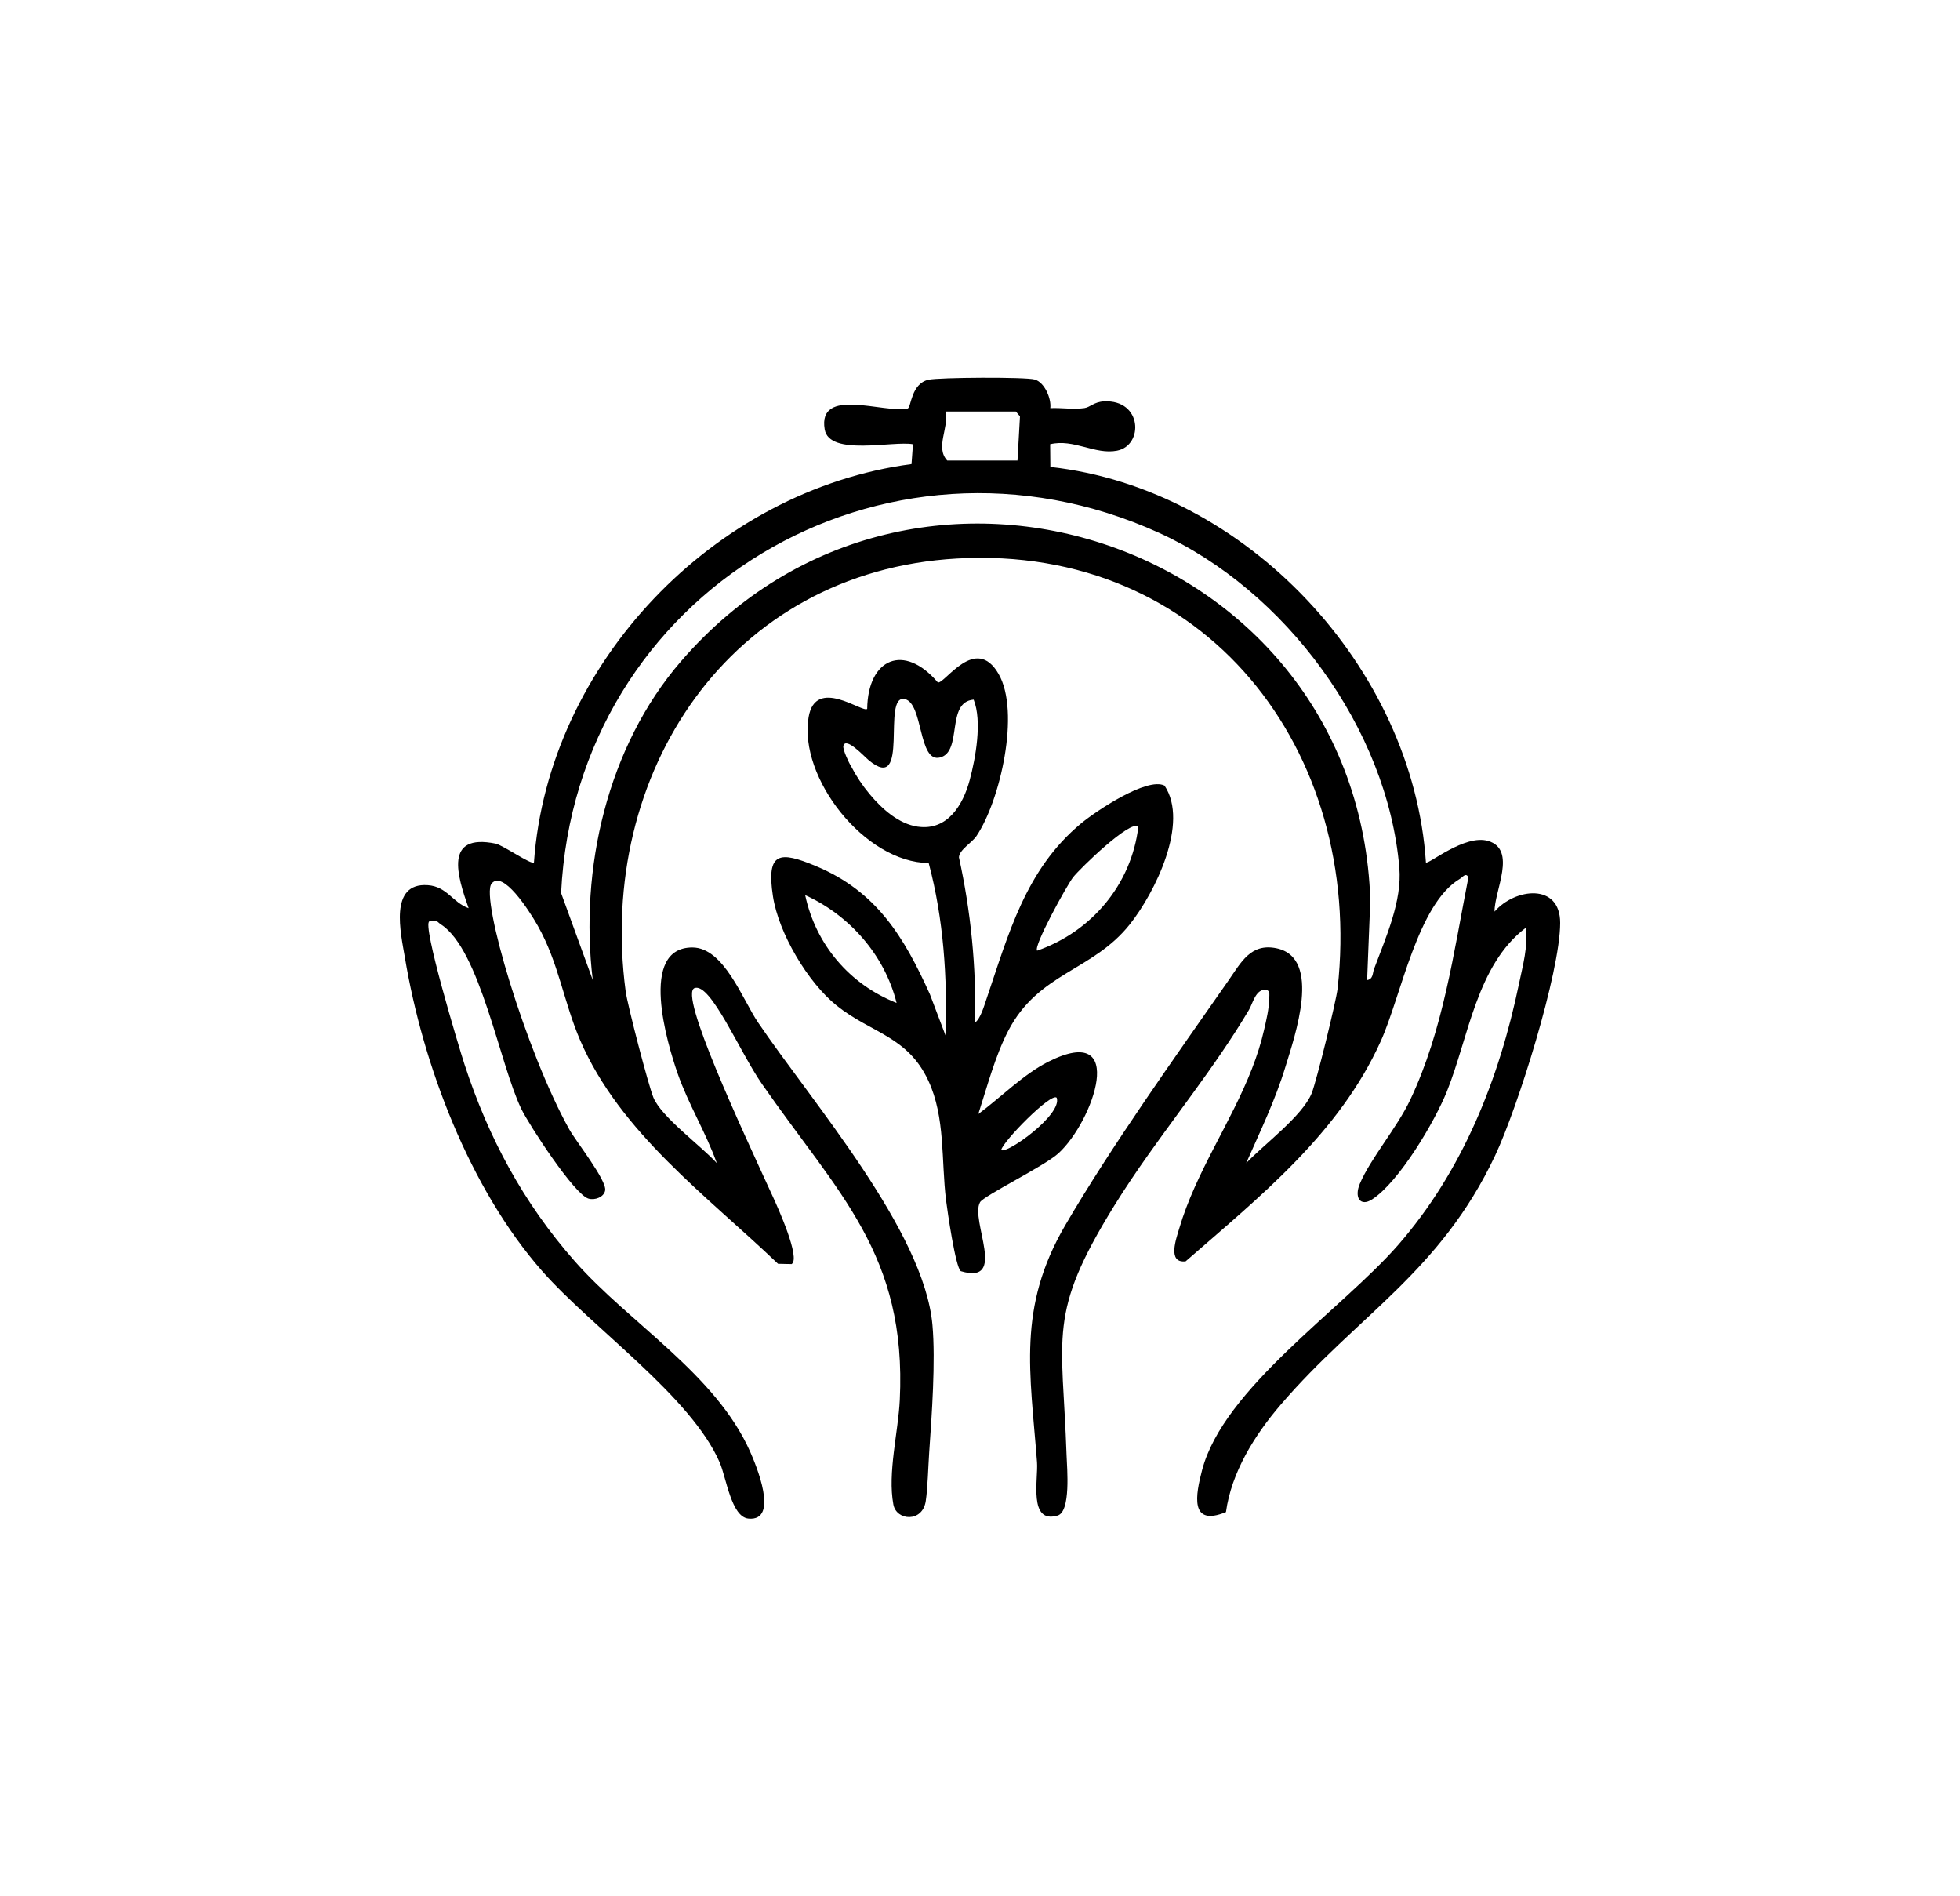
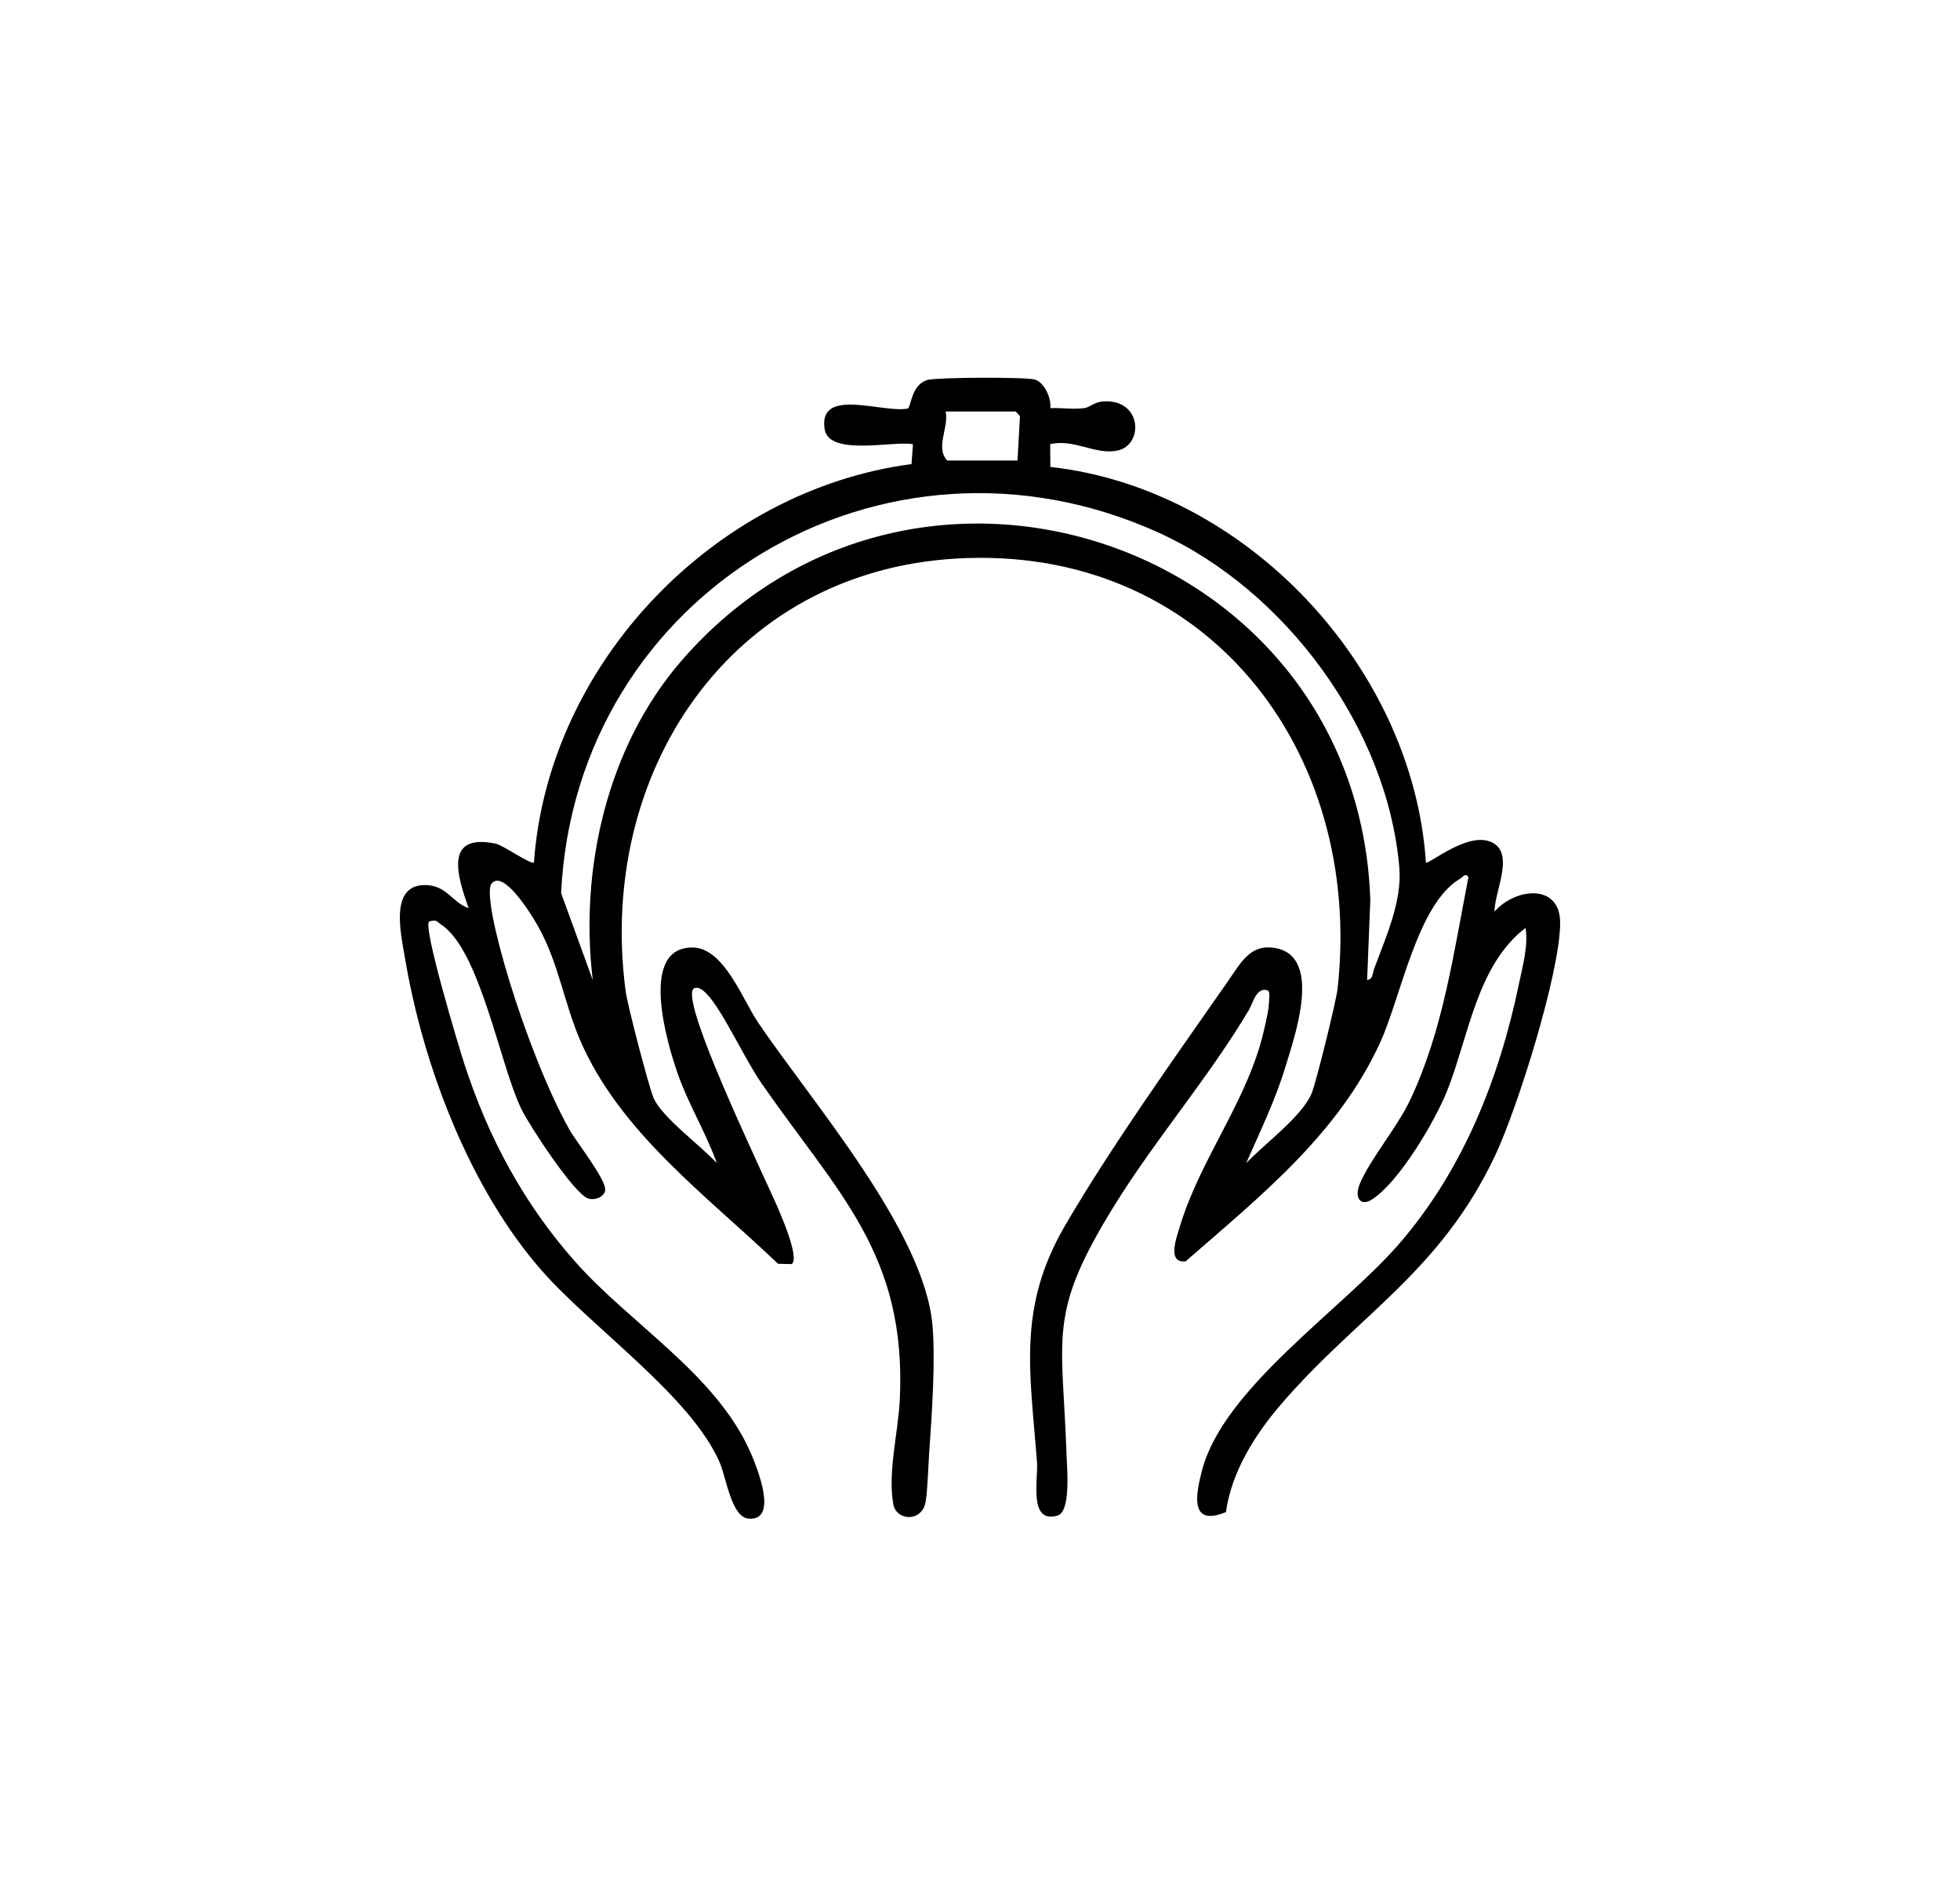
<svg xmlns="http://www.w3.org/2000/svg" viewBox="0 0 669.74 647.9" height="647.9" width="669.74" data-name="Ebene 1" id="Ebene_1">
  <path d="M510.69,311.41c-.09-7.01,7.77-21.17-2.22-24.11-8-2.35-20.48,8.22-21.23,7.36-4.39-66.68-61.44-127.71-128.33-135.13l-.07-7.77c8.12-1.94,15.32,3.69,22.87,2.21,9.12-1.79,8.66-17.5-4.48-16.84-3.43.17-4.67,2.01-6.72,2.3-3.78.53-7.82-.17-11.62.01.4-3.3-1.96-8.8-5.3-9.77-3.11-.91-32.71-.74-36.33.07-6,1.34-5.88,9.49-7.1,9.82-8.03,1.8-30.81-7.62-28.36,7.13,1.55,9.3,23.49,3.8,30.16,5.08l-.49,6.78c-67.37,8.88-124.18,68.14-129.02,136.11-.81.94-10.63-5.93-13.08-6.43-17.76-3.64-13.13,11.03-9.24,22.06-5.49-1.94-7.33-7.41-13.97-7.87-13.36-.92-9.2,16.42-7.82,24.65,6.14,36.83,22.12,78.99,46.9,107.17,17.12,19.46,50.93,42.84,60.7,65.45,2.25,5.2,3.95,18.6,9.82,19.14,10.71.98,2.51-18.49.58-22.84-11.79-26.61-41.1-43.73-59.94-65.09-17.5-19.84-29.5-42.15-37.68-67.26-1.87-5.75-14.67-48.17-11.98-48.85,2.69-.68,2.58.17,3.95,1.06,13.35,8.63,20.03,47.68,27.43,62.99,2.65,5.48,18.15,29.32,22.99,30.68,2.21.62,5.24-.52,5.67-2.78.65-3.41-9.96-16.77-12.25-20.87-14.88-26.68-30.37-79.02-26.58-83.94s12.83,9.09,15.8,14.34c7.13,12.6,8.89,26.13,14.48,39.11,13.62,31.61,43.48,53.28,67.63,76.4l4.64.1c3.16-1.96-4.77-19.46-6.37-22.95-10.72-23.38-32.28-69.41-26.79-71.35s15.35,21.7,23,32.72c26.07,37.55,49.54,58.25,47.12,108.03-.53,10.92-4.21,24.94-2.19,35.7,1.04,5.55,9.93,6.23,11.06-1.16.67-4.4.84-11.72,1.18-16.68.89-12.72,2.21-31.16,1.11-43.51-2.86-32.21-41.17-76.14-59.61-103.38-5.28-7.8-11.65-25.59-22.43-25.59-18.43,0-8.6,32.78-5.04,43.01,3.65,10.51,9.68,20.2,13.4,30.68-5.19-5.78-18.93-15.74-21.67-22.42-1.71-4.18-8.86-31.6-9.48-36.29-9.9-74.52,35.51-143.46,113.17-147.87,84.81-4.82,139.1,65.36,130.11,146.86-.49,4.43-7.27,31.87-8.85,35.8-3.17,7.86-16.41,17.55-22.4,23.92,4.8-10.92,9.92-21.43,13.41-32.91,3.16-10.38,12.64-37.28-3.07-40.51-8.77-1.81-12.05,4.79-16.39,11.01-18.2,26.1-39.98,56.54-55.83,83.72-16.4,28.12-11.93,50.1-9.59,80.86.44,5.83-2.99,21.18,7.03,18.22,4.59-1.36,3.22-16.21,3.07-20.51-1.41-41.43-6.67-48.16,16.24-85.26,3.68-5.96,7.61-11.75,11.65-17.46,6.64-9.39,13.57-18.56,20.22-27.94,3.32-4.69,6.57-9.42,9.68-14.26,1.55-2.42,3.06-4.86,4.53-7.33,1.27-2.15,2.26-6.86,5.4-6.85,1.95,0,1.56,1.47,1.52,3.09-.1,3.6-.96,7.13-1.76,10.62-1.02,4.5-2.45,8.89-4.11,13.18-7.26,18.67-19.19,35.35-24.88,54.66-1.03,3.49-4.13,11.92,2.19,11.21,25.43-22.18,52.45-43.68,66.67-75.2,6.94-15.37,12.57-46.97,27.1-55.51.87-.51,1.98-2.24,2.86-.49-5.04,25.65-8.6,52.23-19.92,76.09-4.5,9.49-13.54,19.99-17.18,28.59-1.99,4.71.15,7.96,4.17,5.37,9.25-5.96,21.47-26.64,25.61-36.99,7.42-18.54,10.13-43.02,26.85-55.77.95,6.15-.96,12.86-2.23,18.98-6.76,32.61-19.26,64.04-41.3,89.32-19.25,22.07-59.74,49.06-67.02,76.99-2.15,8.26-4.37,19.44,8.17,14.29,1.86-13.61,9.83-26.34,18.64-36.61,26.37-30.75,54.45-45.23,73.33-85.19,7.63-16.14,22.2-62.48,22.23-79.47.02-13.8-15.45-11.9-22.41-3.9ZM323.13,140.6h24l1.4,1.63-.85,15.12h-24c-4.2-4.52.65-11.2-.56-16.75ZM469.51,331.08c-.53,1.42-.25,3.42-2.36,3.77l1.09-27.34c-4.03-121.87-155.86-173.87-235.57-81.54-25.17,29.15-34.71,70.96-30.12,108.87l-10.82-29.72c4.96-102.82,110.27-165.85,204.36-123.06,43.05,19.58,78.04,66.72,82.07,114.41.96,11.41-4.57,23.68-8.65,34.6Z" />
-   <path d="M334.86,410.77c1.24-2.23,21.97-12.33,26.8-16.73,11.88-10.81,24.01-45.09-3.41-31.32-8.49,4.27-16.33,12.26-23.96,17.89,3-9.23,5.71-19.71,10.17-28.33,10.41-20.12,28.85-20.4,41.63-36.51,8.56-10.79,20.37-34.62,11.83-47.37-5.99-3-23.49,8.76-28.46,12.88-19.08,15.8-24.85,37.94-32.44,60.22-.74,2.16-2.01,6.63-3.85,7.85.46-18.95-1.43-37.97-5.5-56.46.16-2.59,4.43-4.95,5.98-7.24,8.15-12.08,15.07-42.45,7.56-55.42-7.85-13.57-18.31,3.36-20.73,2.94-11.58-13.62-23.93-8.2-24.16,9.02-1.42,1.52-17.67-11.18-20.02,2.85-3.46,20.63,19.15,49.63,41.04,49.82,5.11,19.22,6.39,39.08,5.77,58.96l-5.37-14.15c-8.86-19.61-18.21-35.09-38.87-43.74-12.53-5.25-17.07-4.92-14.75,10.28,1.92,12.58,11.89,29.43,21.8,37.37,11.74,9.41,24.19,10.36,31.3,25.64,5.86,12.58,4.37,27.27,6.05,40.84.46,3.67,3.22,22.9,5.04,24.24,16.14,4.84,3.12-17.37,6.56-23.53ZM361.08,375.05c2.02,5.76-17.22,19.43-18.97,17.85.6-2.94,17.1-19.8,18.97-17.85ZM366.69,299.71c2.25-2.88,19.6-19.77,22.3-17.32-2.37,19.81-16,35.9-34.6,42.41-1.39-1.4,10.17-22.36,12.3-25.09ZM275.13,305.82c15.24,6.92,27.18,20.55,31.24,36.84-16.03-6.33-27.62-19.9-31.24-36.84ZM313.68,282.45c-6.66-.94-12.37-6.18-16.51-11.12-2.46-2.94-4.61-6.17-6.37-9.58-.73-1.1-2.9-5.75-2.62-6.91.8-3.27,7.01,3.5,8.66,4.88,14.39,11.99,4.22-22.68,12.32-20.88,6.38,1.42,4.56,21.88,12.06,19.96,7.82-2,1.87-18.98,11.48-19.77,2.97,7.37.65,20.05-1.35,27.49-2.28,8.51-7.59,17.34-17.68,15.92Z" />
</svg>